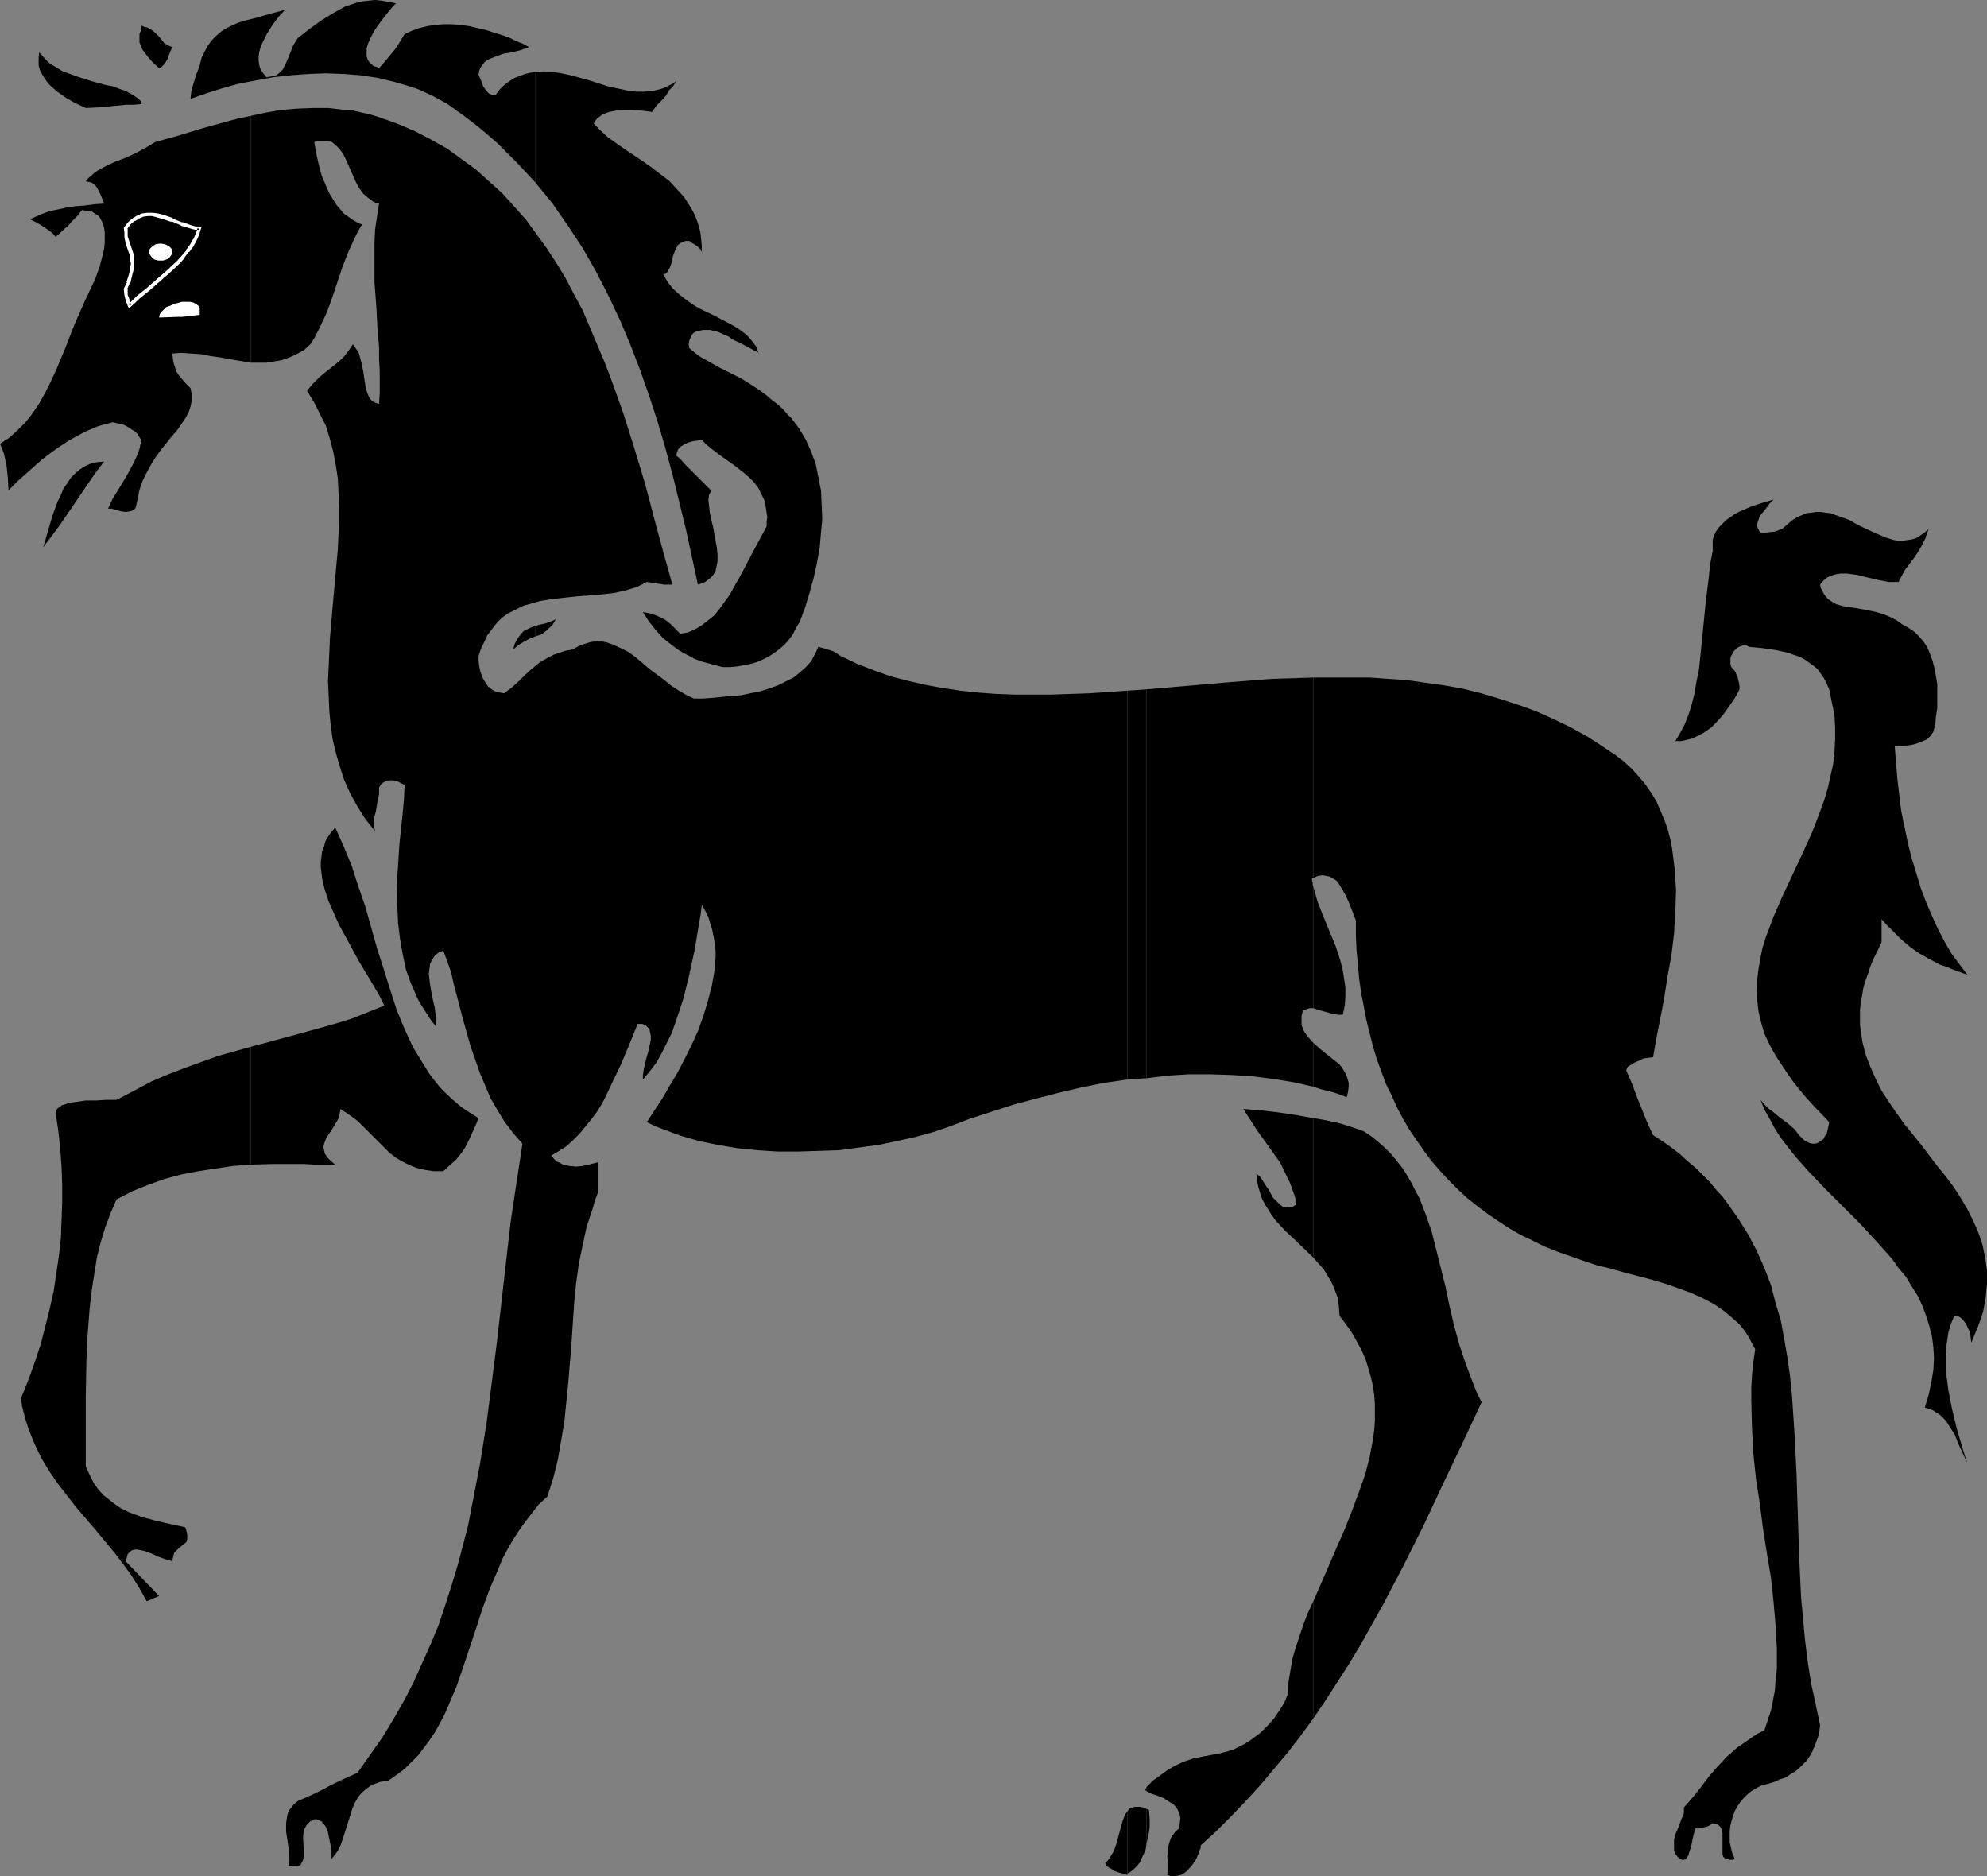
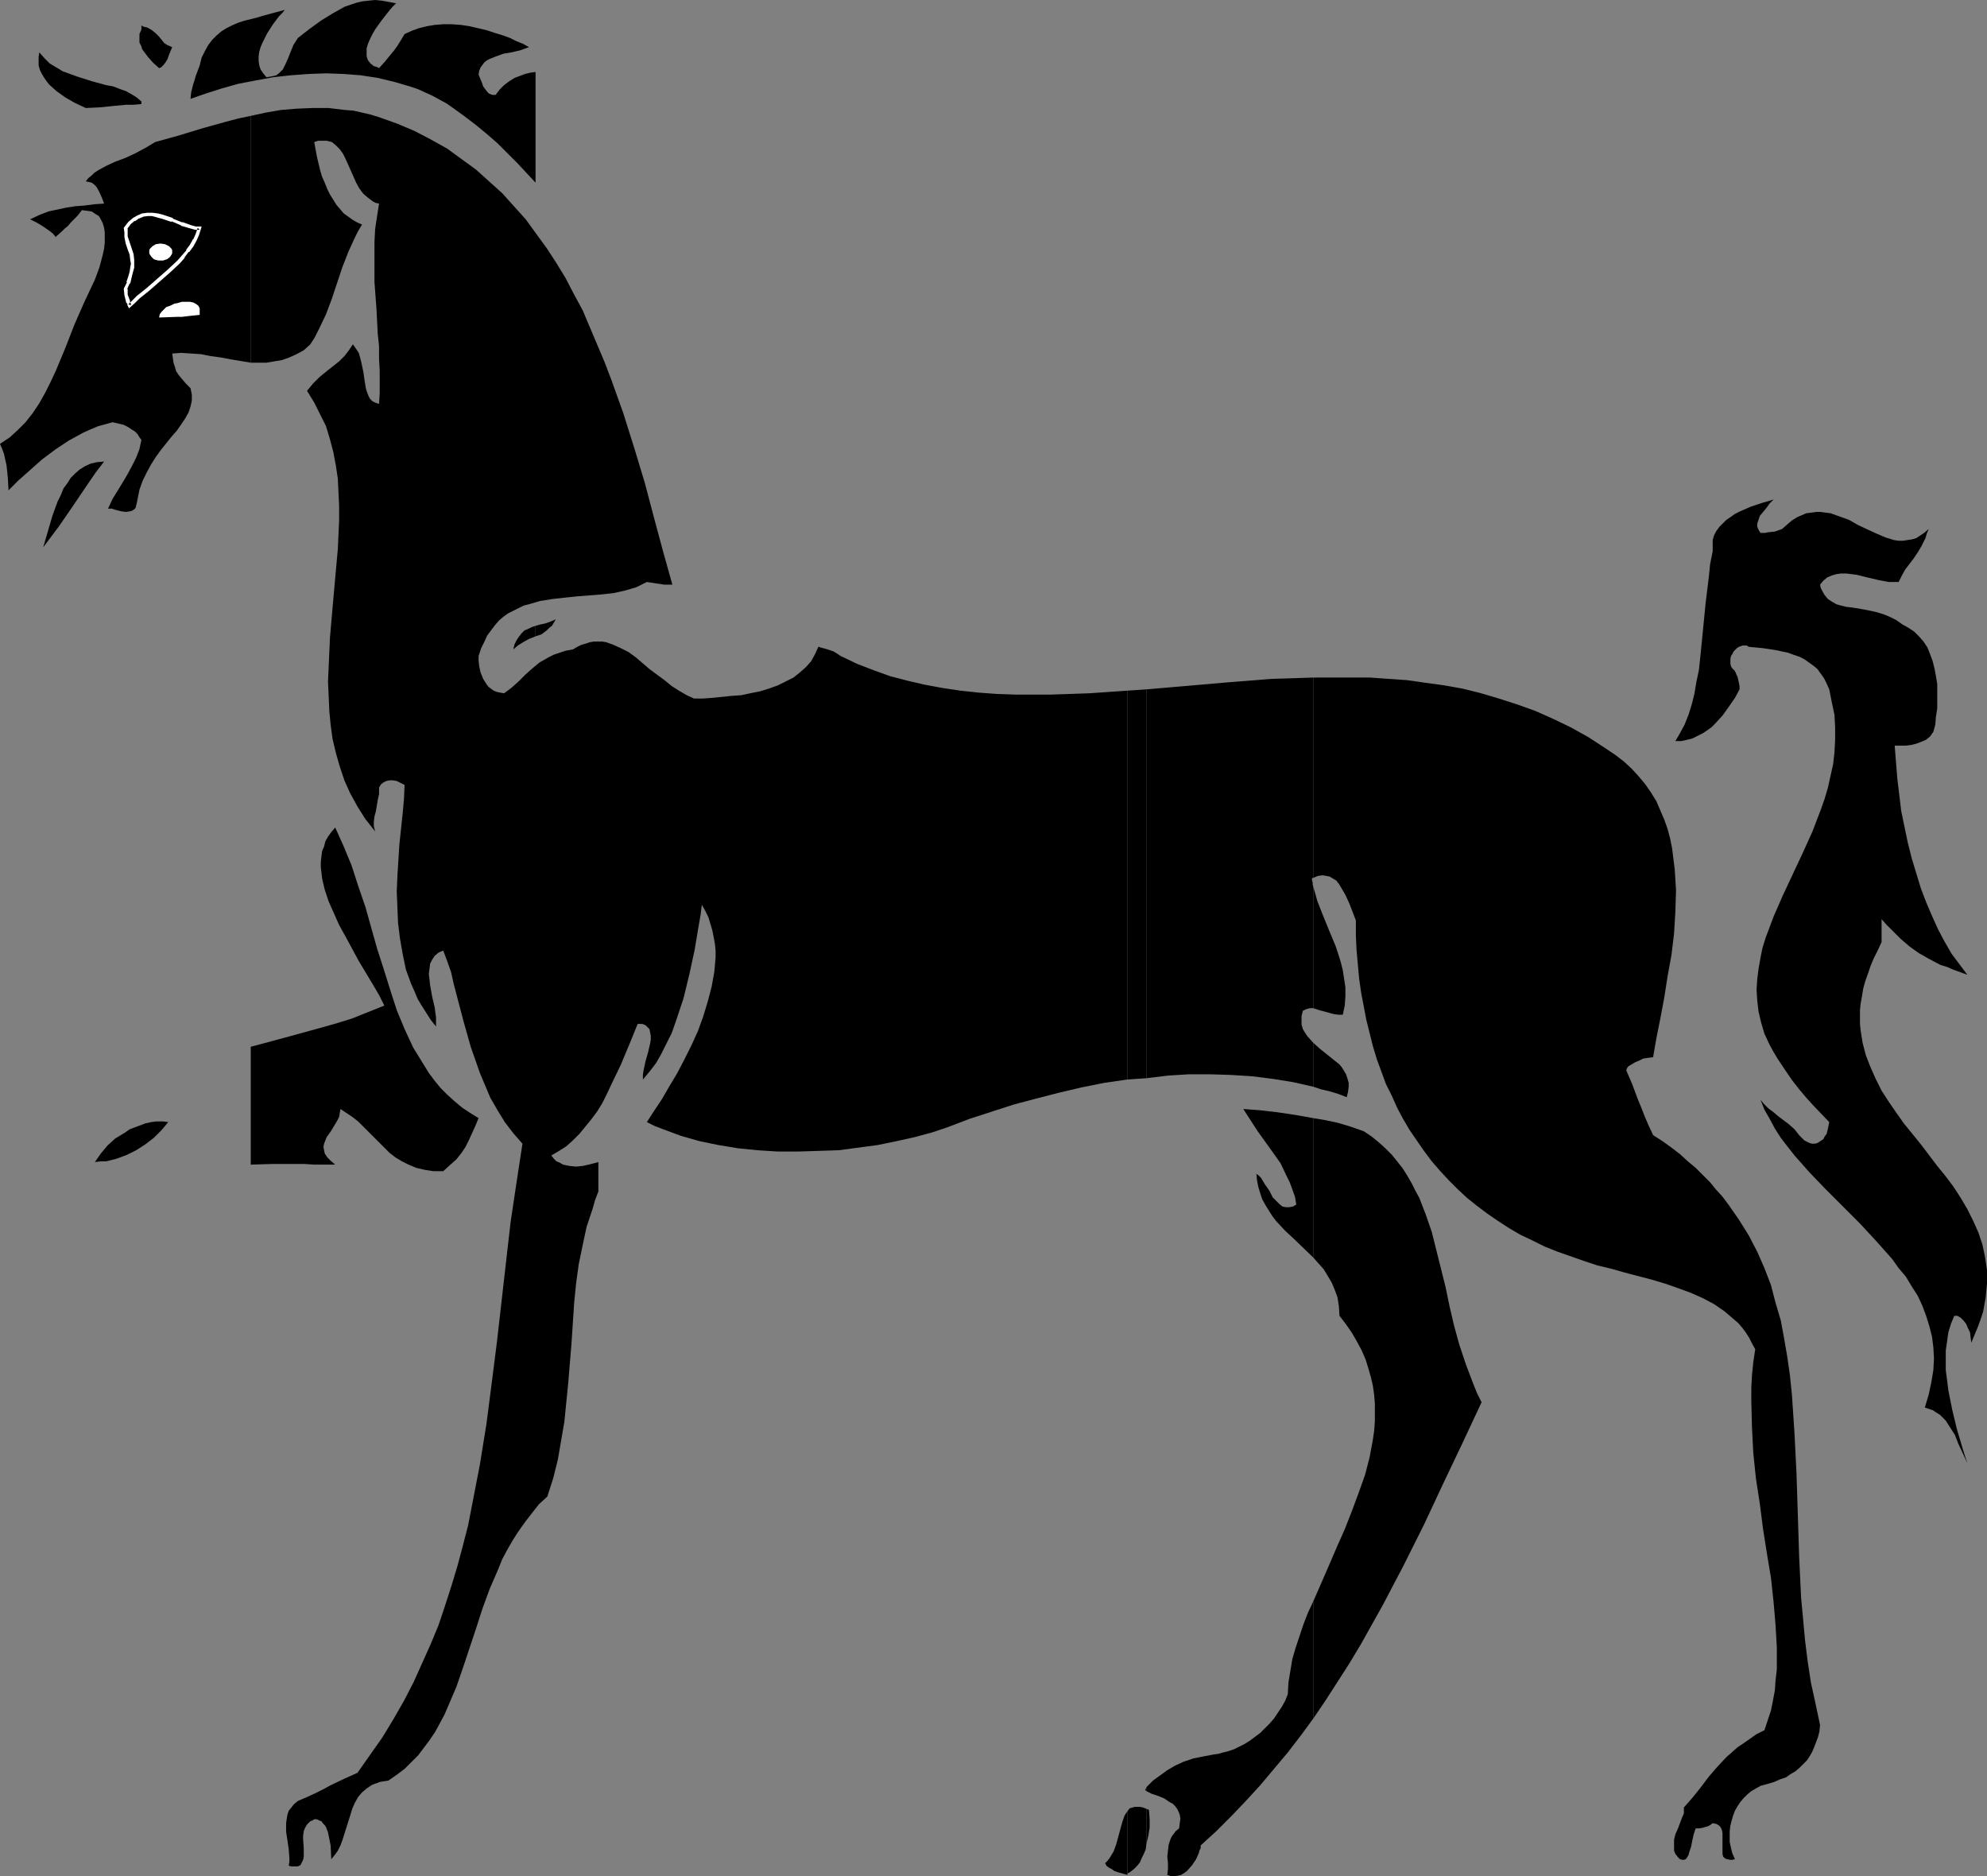
<svg xmlns="http://www.w3.org/2000/svg" xmlns:ns1="http://sodipodi.sourceforge.net/DTD/sodipodi-0.dtd" xmlns:ns2="http://www.inkscape.org/namespaces/inkscape" version="1.0" width="129.766mm" height="122.514mm" id="svg36" ns1:docname="Horse 5.wmf">
  <rect width="100%" height="100%" fill="#808080" stroke="none" />
  <ns1:namedview id="namedview36" pagecolor="#ffffff" bordercolor="#000000" borderopacity="0.25" ns2:showpageshadow="2" ns2:pageopacity="0.0" ns2:pagecheckerboard="0" ns2:deskcolor="#d1d1d1" ns2:document-units="mm" />
  <defs id="defs1">
    <pattern id="WMFhbasepattern" patternUnits="userSpaceOnUse" width="6" height="6" x="0" y="0" />
  </defs>
  <path style="fill:#000000;fill-opacity:1;fill-rule:evenodd;stroke:none" d="m 324.169,395.189 v 28.92 l 3.07,-4.524 2.909,-4.524 2.909,-4.524 2.909,-4.847 5.333,-9.532 5.171,-9.855 5.01,-10.017 4.686,-10.017 4.848,-10.179 4.686,-10.017 -1.131,-2.262 -0.97,-2.423 -1.778,-4.685 -1.616,-4.847 -1.293,-4.685 -1.131,-4.847 -0.97,-4.685 -1.131,-4.524 -1.131,-4.524 -1.131,-4.524 -1.454,-4.201 -1.616,-4.201 -0.97,-1.777 -0.97,-1.939 -1.131,-1.939 -1.131,-1.777 -1.293,-1.616 -1.293,-1.616 -1.616,-1.616 -1.616,-1.454 -1.778,-1.454 -1.939,-1.293 -3.232,-1.131 -3.232,-0.969 -3.07,-0.646 -2.909,-0.485 v 34.413 l 1.293,1.454 1.293,1.454 0.97,1.616 0.97,1.616 0.808,1.939 0.646,1.777 0.323,2.1 0.162,2.423 1.616,2.1 1.454,2.1 1.293,2.262 1.131,2.1 0.97,2.262 0.646,2.1 0.646,2.262 0.485,2.1 0.323,2.262 0.162,2.1 v 2.262 2.1 l -0.162,2.262 -0.323,2.262 -0.808,4.362 -1.131,4.362 -1.616,4.524 -1.616,4.362 -1.778,4.524 -1.939,4.362 -1.939,4.524 z" id="path1" />
  <path style="fill:#000000;fill-opacity:1;fill-rule:evenodd;stroke:none" d="m 324.169,257.374 v 10.825 l 1.939,0.646 2.101,0.485 2.101,0.646 2.101,0.808 0.323,-1.293 0.162,-1.293 v -0.969 l -0.323,-1.131 -0.323,-0.969 -0.485,-0.808 -0.485,-0.808 -0.646,-0.808 -1.616,-1.293 -3.232,-2.585 z" id="path2" />
  <path style="fill:#000000;fill-opacity:1;fill-rule:evenodd;stroke:none" d="m 324.169,218.921 v 29.89 l 1.454,0.485 1.778,0.485 1.778,0.485 1.131,0.162 h 1.131 l 0.485,-2.262 0.162,-2.262 v -2.262 l -0.323,-2.1 -0.323,-2.1 -0.485,-1.939 -0.646,-2.1 -0.646,-1.939 -1.616,-3.878 -1.454,-3.554 -1.454,-3.716 -0.485,-1.777 z" id="path3" />
  <path style="fill:#000000;fill-opacity:1;fill-rule:evenodd;stroke:none" d="m 324.169,167.22 v 49.439 l 1.131,-0.485 1.131,-0.162 0.97,0.162 0.808,0.162 0.808,0.485 0.808,0.485 0.646,0.808 0.485,0.808 1.131,1.939 0.97,2.1 0.808,2.1 0.808,2.1 v 3.716 l 0.162,3.554 0.323,3.554 0.323,3.554 0.485,3.393 0.646,3.393 0.646,3.393 0.808,3.231 0.808,3.231 0.97,3.231 1.131,3.07 1.131,3.07 1.454,2.908 1.293,2.908 1.454,2.747 1.616,2.747 1.778,2.585 1.778,2.585 1.939,2.585 2.101,2.423 2.101,2.262 2.262,2.262 2.262,2.1 2.424,1.939 2.586,1.939 2.586,1.777 2.747,1.777 2.747,1.616 3.07,1.454 2.909,1.454 3.232,1.293 3.232,1.131 3.232,1.131 3.394,1.131 3.394,0.808 3.394,0.969 6.787,1.777 3.232,0.969 3.232,1.131 3.07,1.131 2.909,1.293 2.747,1.454 2.586,1.777 2.262,1.939 1.131,0.969 0.97,1.131 0.97,1.293 0.808,1.293 0.646,1.293 0.808,1.454 -0.485,3.231 -0.323,3.231 -0.162,3.07 v 3.231 l 0.162,6.463 0.323,6.301 0.646,6.301 0.97,6.301 0.808,6.301 0.97,6.139 0.97,5.816 0.646,5.978 0.485,5.655 0.323,5.655 v 2.747 2.585 l -0.323,2.747 -0.162,2.423 -0.485,2.585 -0.485,2.423 -0.808,2.423 -0.808,2.423 -1.939,0.969 -1.616,1.131 -1.616,1.131 -1.454,0.969 -1.454,1.293 -1.293,1.131 -2.262,2.423 -2.101,2.423 -1.939,2.585 -1.939,2.423 -2.262,2.585 v 1.454 l -0.485,1.131 -0.97,2.585 -0.646,1.454 -0.323,1.293 v 0.808 0.969 0.969 l 0.323,0.808 0.646,0.808 0.485,0.485 0.646,0.162 h 0.323 l 0.485,-0.162 0.323,-0.485 0.323,-0.485 0.162,-0.646 0.485,-1.454 0.323,-1.616 0.323,-1.454 0.485,-1.454 h 0.808 l 0.97,-0.162 0.485,-0.162 0.646,-0.162 0.646,-0.323 0.646,-0.485 0.808,0.162 0.646,0.323 0.485,0.485 0.323,0.646 0.162,0.808 v 0.808 1.777 1.777 0.808 l 0.162,0.646 0.485,0.485 0.485,0.162 0.808,0.162 h 0.485 l 0.646,-0.162 -0.646,-1.454 -0.323,-1.293 -0.323,-1.454 v -1.454 -1.293 l 0.162,-1.293 0.323,-1.293 0.323,-1.131 0.485,-1.293 0.646,-1.131 0.646,-0.969 0.808,-0.969 0.97,-0.969 0.97,-0.808 1.131,-0.646 1.131,-0.646 1.778,-0.485 1.616,-0.485 1.454,-0.646 1.454,-0.485 1.131,-0.808 1.131,-0.646 0.97,-0.808 0.97,-0.969 0.97,-0.969 0.646,-0.969 0.646,-1.131 0.485,-1.131 0.485,-1.293 0.485,-1.293 0.323,-1.293 0.162,-1.616 -1.131,-5.332 -1.131,-5.17 -0.808,-5.332 -0.646,-5.17 -0.485,-5.332 -0.485,-5.17 -0.485,-10.34 -0.323,-10.34 -0.162,-5.009 -0.162,-5.009 -0.485,-9.694 -0.323,-4.847 -0.323,-4.847 -0.485,-4.685 -0.646,-4.524 -0.808,-4.685 -0.808,-4.362 -1.293,-4.362 -1.131,-4.362 -1.616,-4.201 -1.778,-4.039 -2.101,-4.039 -2.424,-3.878 -2.586,-3.716 -1.454,-1.939 -1.616,-1.777 -1.454,-1.777 -1.778,-1.777 -1.778,-1.777 -1.939,-1.616 -1.939,-1.777 -2.101,-1.616 -2.262,-1.616 -2.262,-1.454 -1.131,-2.423 -0.97,-2.262 -0.808,-2.1 -0.808,-1.939 -1.454,-3.878 -1.454,-3.393 0.162,-0.485 0.323,-0.485 0.808,-0.485 0.808,-0.485 1.131,-0.485 0.97,-0.485 1.131,-0.162 1.293,-0.162 0.808,-4.685 0.97,-4.847 0.97,-5.17 0.808,-5.17 0.97,-5.332 0.646,-5.332 0.323,-5.332 0.162,-5.332 -0.323,-5.17 -0.323,-2.585 -0.323,-2.585 -0.485,-2.423 -0.646,-2.423 -0.808,-2.262 -0.97,-2.262 -0.97,-2.262 -1.293,-2.1 -1.454,-2.1 -1.616,-1.939 -1.778,-1.939 -1.939,-1.777 -2.101,-1.616 -2.424,-1.616 -4.202,-2.747 -4.363,-2.423 -4.363,-2.1 -4.363,-1.939 -4.525,-1.616 -4.525,-1.454 -4.363,-1.293 -4.525,-1.131 -4.525,-0.808 -4.686,-0.646 -4.525,-0.646 -4.686,-0.323 -4.525,-0.323 h -4.686 -4.525 z" id="path4" />
  <path style="fill:#000000;fill-opacity:1;fill-rule:evenodd;stroke:none" d="m 324.169,216.659 v -49.439 l -10.342,0.323 -10.181,0.808 -20.685,1.777 v 95.97 l 5.333,-0.646 5.171,-0.323 h 5.171 l 5.171,0.162 5.171,0.323 5.171,0.646 5.01,0.808 5.01,1.131 v -10.825 l -1.454,-1.616 -0.646,-0.969 -0.485,-0.808 -0.323,-1.131 v -0.969 -1.131 l 0.323,-1.293 0.646,-0.323 0.485,-0.162 0.646,-0.162 h 0.808 v -29.89 l -0.162,-0.646 v -0.485 l -0.162,-0.485 v -0.646 z" id="path5" />
  <path style="fill:#000000;fill-opacity:1;fill-rule:evenodd;stroke:none" d="m 324.169,310.367 v -34.413 l -4.525,-0.808 -4.363,-0.646 -4.202,-0.485 -4.202,-0.323 1.778,2.747 1.778,2.747 3.717,5.17 1.939,2.747 1.454,3.07 0.808,1.616 0.646,1.777 0.646,1.777 0.323,1.939 -0.808,0.485 -0.97,0.162 h -0.808 l -0.808,-0.162 -0.646,-0.485 -0.485,-0.485 -0.646,-0.646 -0.646,-0.646 -0.808,-1.616 -1.131,-1.616 -0.97,-1.616 -0.485,-0.485 -0.646,-0.485 0.162,1.616 0.323,1.616 0.485,1.616 0.485,1.454 0.808,1.454 0.808,1.293 0.808,1.293 0.97,1.293 2.262,2.423 2.262,2.1 z" id="path6" />
  <path style="fill:#000000;fill-opacity:1;fill-rule:evenodd;stroke:none" d="m 324.169,424.109 v -28.92 l -1.293,2.747 -1.131,2.908 -0.97,2.908 -0.97,2.908 -0.808,2.747 -0.485,2.908 -0.485,2.908 -0.162,2.908 -0.646,1.616 -0.808,1.454 -0.97,1.454 -0.97,1.454 -1.131,1.293 -1.131,1.131 -1.131,1.131 -1.293,0.969 -1.293,0.969 -1.293,0.808 -1.293,0.646 -1.293,0.646 -1.454,0.485 -1.293,0.323 -1.131,0.323 -1.131,0.162 -2.586,0.485 -2.424,0.485 -2.424,0.808 -2.101,0.969 -1.939,1.131 -1.778,1.293 -1.778,1.293 -1.616,1.616 v 0.969 l 1.293,0.646 1.454,0.485 1.616,0.646 1.454,0.969 0.646,0.323 0.646,0.646 0.485,0.646 0.323,0.646 0.323,0.808 0.162,0.969 -0.162,1.131 -0.162,1.293 -0.808,0.646 -0.485,0.646 -0.485,0.646 -0.323,0.646 -0.485,1.454 -0.162,1.454 -0.162,1.454 0.162,1.616 v 1.454 l -0.162,1.454 0.97,0.323 h 0.808 l 0.97,-0.162 0.646,-0.162 0.808,-0.485 0.646,-0.485 1.293,-1.454 0.97,-1.454 0.646,-1.454 0.162,-0.646 0.323,-0.646 v -0.323 -0.323 l 3.878,-3.554 3.717,-3.716 3.555,-3.716 3.555,-3.878 3.394,-4.039 3.394,-4.039 3.232,-4.201 z" id="path7" />
  <path style="fill:#000000;fill-opacity:1;fill-rule:evenodd;stroke:none" d="m 282.961,446.405 v 8.725 l 0.485,-2.1 0.323,-1.939 v -2.1 l -0.162,-2.262 -0.162,-0.162 h -0.162 z" id="path8" />
  <path style="fill:#000000;fill-opacity:1;fill-rule:evenodd;stroke:none" d="m 282.961,266.098 v -95.97 l -2.262,0.162 -2.424,0.162 v 95.97 l 2.424,-0.162 z" id="path9" />
  <path style="fill:#000000;fill-opacity:1;fill-rule:evenodd;stroke:none" d="m 282.961,442.043 v -0.969 0 0.162 l -0.323,0.485 z" id="path10" />
  <path style="fill:#000000;fill-opacity:1;fill-rule:evenodd;stroke:none" d="m 282.961,455.13 v -8.725 l -0.808,-0.323 -0.808,-0.162 h -0.646 -0.646 l -0.485,0.162 -0.646,0.162 -0.323,0.323 -0.323,0.485 v 15.349 l 0.808,-0.485 0.808,-0.646 0.808,-0.808 0.646,-0.808 0.485,-1.131 0.485,-0.969 0.485,-1.131 z" id="path11" />
  <path style="fill:#000000;fill-opacity:1;fill-rule:evenodd;stroke:none" d="m 278.275,266.421 v -95.97 l -9.373,0.646 -9.373,0.323 h -4.525 -4.525 l -4.525,-0.162 -4.363,-0.323 -4.525,-0.485 -4.363,-0.646 -4.363,-0.808 -4.202,-0.969 -4.363,-1.131 -4.04,-1.454 -4.202,-1.616 -4.04,-1.939 -0.97,-0.646 -0.808,-0.485 -0.97,-0.323 -0.97,-0.323 -0.646,-0.162 -0.646,-0.162 -0.323,-0.162 h -0.162 l -0.808,1.777 -0.97,1.777 -1.293,1.454 -1.454,1.293 -1.616,1.293 -1.939,0.969 -1.939,0.969 -2.262,0.808 -2.101,0.646 -2.424,0.485 -2.262,0.485 -2.424,0.162 -4.686,0.485 -2.262,0.162 h -2.262 l -1.778,-0.808 -1.939,-1.131 -1.778,-1.131 -1.778,-1.454 -3.717,-2.747 -3.394,-2.908 -1.778,-1.293 -1.939,-0.969 -1.778,-0.808 -1.778,-0.646 -0.97,-0.162 h -0.97 -1.131 l -0.97,0.162 -0.97,0.323 -1.131,0.323 -0.97,0.485 -1.131,0.646 -1.778,0.323 -1.454,0.485 -1.454,0.485 -1.293,0.646 -1.131,0.646 -1.131,0.646 -1.939,1.616 -1.616,1.454 -1.616,1.616 -1.616,1.454 -1.939,1.454 -0.97,-0.162 -0.808,-0.162 -0.808,-0.323 -0.646,-0.485 -0.646,-0.485 -0.485,-0.646 -0.808,-1.293 -0.646,-1.616 -0.323,-1.454 -0.162,-1.454 v -1.131 l 0.646,-1.939 0.808,-1.616 0.646,-1.454 0.97,-1.293 0.97,-1.293 0.97,-1.131 1.131,-0.969 1.131,-0.808 1.293,-0.646 1.293,-0.646 1.293,-0.646 1.293,-0.323 2.747,-0.808 3.07,-0.485 2.909,-0.323 3.07,-0.323 6.141,-0.485 2.909,-0.323 2.909,-0.646 2.747,-0.808 1.293,-0.646 1.293,-0.646 2.101,0.323 1.131,0.162 0.97,0.162 h 0.808 0.646 0.646 l -1.131,-4.039 -1.131,-4.039 -2.262,-8.401 -2.262,-8.563 -2.586,-8.563 -2.747,-8.725 -3.07,-8.563 -1.616,-4.201 -1.778,-4.201 -1.778,-4.201 -1.778,-4.201 -2.101,-3.878 -2.101,-4.039 -2.262,-3.716 -2.424,-3.716 -2.586,-3.554 -2.586,-3.554 -2.909,-3.231 -2.909,-3.231 -3.232,-2.908 -3.232,-2.908 -3.555,-2.585 -3.555,-2.585 -4.04,-2.262 -4.04,-2.1 -4.202,-1.777 -4.525,-1.616 -2.101,-0.646 -4.202,-0.969 -2.101,-0.162 -4.04,-0.485 h -4.04 l -3.878,0.162 -3.878,0.323 -3.717,0.646 -3.717,0.808 v 60.91 h 1.939 1.939 l 1.939,-0.323 1.939,-0.323 1.778,-0.646 1.778,-0.808 1.778,-0.969 1.616,-1.454 1.131,-1.777 0.97,-1.939 1.778,-3.716 1.454,-3.878 1.293,-3.878 1.293,-3.878 1.454,-3.716 1.616,-3.554 0.808,-1.616 0.97,-1.616 -1.131,-0.485 -1.131,-0.646 -1.131,-0.808 -1.131,-0.808 -0.808,-0.969 -0.97,-1.131 -0.808,-1.293 -0.808,-1.293 -0.646,-1.293 -0.646,-1.616 -0.646,-1.454 -0.485,-1.616 -0.808,-3.393 -0.646,-3.554 0.97,-0.323 h 0.808 0.646 0.646 l 0.646,0.162 0.646,0.162 0.97,0.808 0.97,0.969 0.808,1.131 0.646,1.293 0.646,1.454 1.293,2.908 0.646,1.454 0.808,1.454 0.97,1.293 1.131,0.969 1.293,0.969 0.646,0.323 0.808,0.162 -0.485,3.07 -0.485,3.231 -0.162,3.231 v 3.231 6.624 l 0.485,6.463 0.323,6.301 0.323,3.07 v 3.07 l 0.162,2.908 v 2.908 2.747 l -0.162,2.585 -0.97,-0.323 -0.646,-0.323 -0.646,-0.646 -0.323,-0.646 -0.323,-0.808 -0.323,-0.969 -0.323,-1.939 -0.162,-1.131 -0.162,-1.131 -0.485,-2.262 -0.323,-1.293 -0.323,-1.131 -0.646,-0.969 -0.808,-1.131 -0.97,1.454 -1.131,1.454 -1.293,1.293 -3.07,2.423 -1.778,1.454 -1.616,1.616 -1.454,1.777 1.778,2.908 1.454,2.908 1.454,2.908 0.97,3.231 0.808,3.07 0.646,3.393 0.485,3.231 0.162,3.393 0.162,3.393 v 3.554 l -0.162,3.554 -0.162,3.554 -0.646,7.109 -0.646,7.27 -0.646,7.432 -0.323,7.27 -0.162,3.554 0.162,3.554 0.162,3.716 0.323,3.393 0.485,3.554 0.808,3.393 0.97,3.393 1.131,3.393 1.454,3.231 1.778,3.231 1.939,3.07 2.424,3.07 -0.323,-1.293 v -1.131 l 0.162,-1.293 0.323,-1.131 0.485,-2.908 0.323,-1.454 v -1.616 l 0.485,-0.808 0.646,-0.485 0.646,-0.323 0.808,-0.162 h 0.808 l 0.97,0.162 0.97,0.485 0.97,0.485 -0.162,3.554 -0.323,3.554 -0.808,7.594 -0.485,7.755 -0.162,3.878 0.162,3.878 0.162,3.878 0.485,3.878 0.646,3.716 0.808,3.878 1.293,3.554 0.808,1.777 0.808,1.939 0.97,1.616 1.131,1.777 1.131,1.777 1.293,1.616 v -0.969 -1.293 l -0.162,-1.131 -0.162,-1.293 -0.646,-2.747 -0.485,-2.747 -0.162,-1.454 -0.162,-1.293 0.162,-1.293 0.162,-1.293 0.485,-0.969 0.646,-0.969 0.97,-0.808 1.131,-0.485 0.97,2.585 0.97,2.747 0.646,2.908 0.808,3.07 0.808,3.07 0.808,3.07 1.778,6.301 1.131,3.231 1.131,3.231 1.293,3.07 1.293,3.07 1.778,3.07 1.778,2.908 2.101,2.747 2.262,2.585 -1.454,9.532 -1.454,9.694 -1.131,9.855 -2.262,19.873 -1.293,10.179 -1.293,10.017 -1.616,10.017 -1.939,10.017 -0.97,5.009 -1.293,5.009 -1.293,4.847 -1.454,4.847 -1.616,5.009 -1.616,4.847 -1.939,4.685 -2.101,4.685 -2.101,4.685 -2.424,4.685 -2.586,4.524 -2.747,4.524 -3.07,4.362 -3.07,4.362 -3.232,1.454 -3.394,1.616 -1.778,0.969 -1.939,0.969 -2.101,0.969 -2.262,0.969 -0.97,0.808 -0.646,0.808 -0.646,0.808 -0.323,0.969 -0.162,0.969 -0.162,1.131 v 2.1 l 0.323,2.1 0.323,2.262 0.162,2.1 v 0.969 l -0.162,0.969 0.646,0.162 h 1.131 0.485 l 0.646,-0.323 0.323,-0.646 0.323,-0.646 0.162,-0.808 v -1.939 l -0.162,-2.262 v -0.969 l 0.162,-1.131 0.323,-0.808 0.485,-0.808 0.808,-0.808 0.485,-0.162 0.485,-0.323 h 0.646 l 0.646,0.323 0.485,0.162 0.323,0.485 0.485,0.485 0.323,0.485 0.485,1.293 0.323,1.616 0.323,1.616 0.162,3.393 0.808,-0.969 0.808,-1.131 0.646,-1.293 0.485,-1.293 0.97,-3.07 0.97,-3.07 0.485,-1.616 0.646,-1.454 0.808,-1.454 0.97,-1.131 1.131,-0.969 1.454,-0.969 0.97,-0.323 0.808,-0.323 0.97,-0.162 1.131,-0.162 2.101,-1.454 1.939,-1.454 1.778,-1.777 1.616,-1.616 1.454,-1.939 1.454,-1.939 1.293,-1.939 1.131,-2.1 1.131,-2.1 0.97,-2.262 1.939,-4.524 1.616,-4.685 1.616,-4.847 1.616,-4.847 1.616,-5.009 1.778,-4.847 2.101,-4.847 0.97,-2.423 1.293,-2.423 1.293,-2.262 1.454,-2.262 1.616,-2.262 1.616,-2.1 1.778,-2.262 2.101,-1.939 1.454,-4.524 1.131,-4.524 0.808,-4.685 0.808,-4.685 0.485,-4.847 0.485,-4.847 0.808,-9.855 0.646,-9.855 0.485,-4.847 0.646,-4.685 0.97,-4.685 0.97,-4.524 1.454,-4.362 0.646,-2.262 0.808,-2.1 v -7.27 l -0.485,0.162 -0.646,0.162 -1.293,0.323 -1.454,0.323 -1.616,0.162 -1.616,-0.162 -0.808,-0.162 -0.808,-0.162 -0.808,-0.485 -0.808,-0.323 -0.646,-0.646 -0.646,-0.808 1.939,-1.131 1.778,-1.131 1.616,-1.454 1.616,-1.616 1.454,-1.777 1.454,-1.777 1.454,-1.939 1.293,-2.1 1.131,-2.262 1.131,-2.423 2.262,-4.685 2.101,-5.009 2.101,-5.17 h 1.131 l 0.808,0.323 0.485,0.485 0.485,0.485 0.162,0.808 0.162,0.808 v 0.969 l -0.162,0.969 -0.485,2.1 -0.646,2.262 -0.485,2.262 -0.162,1.131 v 1.131 l 1.616,-1.939 1.616,-2.1 1.293,-2.262 1.293,-2.585 1.293,-2.585 0.97,-2.747 0.97,-2.908 0.97,-2.908 1.454,-5.978 1.293,-5.978 0.485,-2.908 0.485,-2.908 0.485,-2.747 0.323,-2.585 0.808,1.454 0.808,1.616 0.485,1.616 0.485,1.616 0.323,1.616 0.323,1.777 0.162,1.616 v 1.777 l -0.162,1.777 -0.162,1.777 -0.646,3.554 -0.97,3.716 -1.131,3.716 -1.293,3.554 -1.616,3.554 -1.778,3.554 -1.778,3.393 -1.939,3.231 -1.778,3.07 -1.939,2.908 -1.778,2.747 1.939,0.969 2.101,0.808 4.363,1.616 4.525,1.293 4.686,0.969 4.848,0.808 4.848,0.485 5.01,0.323 h 5.01 l 5.01,-0.162 5.01,-0.162 4.848,-0.646 4.848,-0.646 4.686,-0.969 4.363,-0.969 4.202,-1.131 3.878,-1.293 5.494,-2.1 5.494,-1.777 5.494,-1.777 5.494,-1.454 5.656,-1.454 5.494,-1.293 5.656,-1.131 z" id="path12" />
  <path style="fill:#000000;fill-opacity:1;fill-rule:evenodd;stroke:none" d="m 278.275,462.4 v -15.349 l -0.485,0.646 -0.323,0.646 -0.485,1.454 -0.485,1.777 -0.485,1.777 -0.485,1.777 -0.646,1.777 -0.97,1.616 -0.485,0.646 -0.646,0.646 0.162,0.323 0.162,0.323 0.646,0.485 0.646,0.323 0.646,0.485 0.97,0.323 1.131,0.323 1.131,0.323 z" id="path13" />
  <path style="fill:#000000;fill-opacity:1;fill-rule:evenodd;stroke:none" d="m 61.893,258.343 v 29.082 l 5.333,-0.162 h 5.171 2.747 l 2.424,0.162 h 5.171 l -1.131,-0.969 -0.808,-0.808 -0.646,-0.969 -0.162,-0.808 -0.162,-0.808 0.162,-0.808 0.323,-0.808 0.323,-0.808 1.131,-1.616 0.97,-1.616 0.485,-0.808 0.485,-0.969 0.162,-0.969 0.162,-0.969 1.454,0.969 1.454,0.969 1.454,1.131 1.293,1.293 2.586,2.585 2.586,2.585 1.293,1.293 1.454,1.131 1.616,0.969 1.616,0.808 1.939,0.808 2.101,0.485 2.101,0.323 h 2.424 l 1.778,-1.616 1.454,-1.293 1.293,-1.616 0.97,-1.454 0.808,-1.616 0.808,-1.777 0.808,-1.777 0.808,-1.939 -2.101,-1.293 -1.939,-1.293 -1.939,-1.616 -1.778,-1.616 -1.616,-1.616 -1.454,-1.777 -1.454,-1.939 -1.293,-2.1 -1.293,-2.1 -1.293,-2.1 -2.101,-4.524 -1.939,-4.685 -1.616,-5.009 -1.616,-5.17 -1.616,-5.009 -1.454,-5.17 -1.454,-5.17 -1.778,-5.17 -1.616,-5.009 -1.939,-4.685 -2.101,-4.685 -0.97,1.131 -0.808,1.131 -0.646,1.131 -0.323,1.293 -0.485,1.131 -0.162,1.293 -0.162,1.293 v 1.454 l 0.162,1.293 0.162,1.454 0.646,2.747 0.97,2.908 1.293,2.908 1.293,2.908 1.616,2.908 3.232,5.978 3.394,5.655 1.616,2.747 1.293,2.585 -4.04,1.616 -4.04,1.616 -4.202,1.293 -4.04,1.131 -8.242,2.262 z" id="path14" />
  <path style="fill:#000000;fill-opacity:1;fill-rule:evenodd;stroke:none" d="M 61.893,89.507 V 28.597 l -3.07,0.646 -3.07,0.808 -5.818,1.616 -5.818,1.777 -5.818,1.616 -2.424,1.454 -2.424,1.293 -2.424,1.131 -2.586,0.969 -2.101,0.969 -2.101,1.131 -0.97,0.646 -0.646,0.646 -0.808,0.646 -0.646,0.808 0.808,0.162 0.646,0.162 0.646,0.485 0.485,0.485 0.485,0.808 0.485,0.969 0.485,1.131 0.485,1.293 -2.424,0.162 -2.424,0.323 -2.262,0.162 -2.101,0.323 -2.262,0.485 -2.262,0.485 -2.101,0.808 -2.424,1.131 1.616,0.808 1.616,0.969 1.616,1.131 0.808,0.646 0.646,0.808 1.616,-1.454 0.323,-0.323 0.323,-0.323 0.808,-0.646 0.646,-0.808 0.808,-0.808 0.97,-0.969 0.97,-1.293 1.293,0.162 1.131,0.162 0.97,0.646 0.808,0.485 0.485,0.808 0.485,0.969 0.323,1.131 0.162,1.131 v 1.293 1.293 l -0.162,1.454 -0.323,1.454 -0.808,3.07 -1.131,3.07 -1.293,2.747 -1.293,2.747 -2.424,5.493 -2.262,5.816 -2.424,5.816 -1.293,2.747 -1.293,2.585 -1.454,2.585 -1.616,2.423 -1.778,2.262 -1.939,1.939 -1.939,1.777 L 0,109.541 l 0.485,1.131 0.485,1.293 0.323,1.454 0.323,1.454 0.323,3.07 0.162,3.07 2.424,-2.423 2.909,-2.585 2.909,-2.585 3.232,-2.423 3.394,-2.262 3.555,-1.939 1.778,-0.808 1.939,-0.808 1.778,-0.485 1.778,-0.485 1.454,0.323 1.293,0.323 0.97,0.485 0.97,0.646 0.808,0.485 0.646,0.646 0.485,0.808 0.485,0.646 -0.485,2.262 -0.808,2.1 -0.97,1.939 -1.131,2.1 -1.131,1.939 -1.293,2.1 -1.293,2.1 -1.131,2.423 h 0.97 l 0.97,0.323 1.293,0.323 1.131,0.162 1.131,-0.162 0.485,-0.162 0.485,-0.323 0.323,-0.323 0.162,-0.646 0.162,-0.646 0.162,-0.808 0.485,-2.423 0.808,-2.262 0.97,-1.939 1.131,-2.1 1.131,-1.777 1.293,-1.777 1.293,-1.616 1.293,-1.616 1.293,-1.454 1.131,-1.616 0.97,-1.454 0.808,-1.454 0.485,-1.454 0.323,-1.454 V 97.424 l -0.162,-0.808 -0.162,-0.808 -1.131,-1.131 -0.97,-1.131 -0.808,-0.969 -0.646,-0.969 -0.323,-1.131 -0.323,-0.969 -0.162,-1.131 -0.162,-1.131 2.262,-0.162 2.424,0.162 2.424,0.162 2.424,0.485 2.424,0.323 2.586,0.485 z" id="path15" />
-   <path style="fill:#000000;fill-opacity:1;fill-rule:evenodd;stroke:none" d="m 61.893,287.425 v -29.082 l -8.08,2.262 -4.04,1.454 -4.04,1.454 -4.202,1.616 -4.202,1.777 -4.202,2.262 -4.363,2.262 H 26.341 l -2.586,0.162 h -2.586 l -2.262,0.323 -1.131,0.162 -0.97,0.162 -0.808,0.323 -0.646,0.162 -0.646,0.485 -0.485,0.323 -0.323,0.485 -0.162,0.646 0.646,4.362 0.485,4.524 0.323,4.362 0.162,4.362 v 4.362 l -0.162,4.524 -0.162,4.362 -0.485,4.362 -0.646,4.362 -0.646,4.362 -0.97,4.362 -1.131,4.524 -1.131,4.362 -1.454,4.362 -1.616,4.524 -1.778,4.362 0.323,2.1 0.485,1.939 0.485,1.777 0.646,1.939 1.454,3.554 1.616,3.393 1.939,3.231 2.101,3.07 2.262,2.908 2.262,2.908 4.848,5.655 4.686,5.655 2.101,2.747 2.101,2.908 1.939,3.07 1.778,3.231 3.07,-1.293 -8.242,-8.563 0.323,-1.131 0.162,-0.646 0.646,-0.646 0.485,-0.323 0.646,-0.162 h 0.646 l 0.808,0.162 0.808,0.162 1.778,0.646 1.778,0.808 1.778,0.646 0.808,0.162 0.808,0.323 0.162,-0.808 0.162,-0.646 0.162,-0.646 0.323,-0.323 0.808,-0.808 0.808,-0.646 0.808,-0.646 0.323,-0.323 0.162,-0.646 v -0.485 -0.646 l -0.162,-0.808 -0.323,-0.969 -3.717,-0.808 -3.555,-0.808 -3.555,-0.969 -1.778,-0.646 -1.616,-0.646 -1.616,-0.808 -1.454,-0.969 -1.454,-1.131 -1.454,-1.131 -1.293,-1.454 -1.131,-1.616 -0.97,-1.939 -0.97,-2.1 v -17.288 l 0.162,-8.725 0.162,-4.524 0.323,-4.362 0.323,-4.201 0.485,-4.201 0.646,-4.201 0.646,-4.039 0.97,-3.878 1.131,-3.716 1.293,-3.393 1.454,-3.393 1.939,-0.969 1.778,-0.969 4.04,-1.616 4.04,-1.454 4.202,-1.131 4.202,-0.808 4.202,-0.646 4.363,-0.646 z" id="path16" />
  <path style="fill:#000000;fill-opacity:1;fill-rule:evenodd;stroke:none" d="m 467.347,302.774 0.97,-1.939 0.646,-1.939 0.323,-1.939 0.162,-2.1 v -2.1 l -0.323,-1.939 -0.323,-2.1 -0.485,-2.1 -0.646,-2.1 -0.808,-1.939 -1.616,-4.039 -1.939,-3.716 -1.939,-3.393 -1.616,-0.485 -1.454,-0.646 -1.293,-0.808 -1.131,-0.808 -0.97,-0.969 -0.97,-0.969 -0.646,-1.131 -0.646,-1.131 -0.485,-1.131 -0.485,-1.293 -0.646,-2.585 -0.323,-2.747 -0.162,-2.747 -0.162,-2.908 -0.162,-2.585 -0.162,-2.585 -0.323,-2.262 -0.323,-1.131 -0.162,-0.969 -0.485,-0.969 -0.485,-0.808 -0.485,-0.808 -0.646,-0.646 -0.808,-0.485 -0.97,-0.485 -0.323,2.1 v 2.1 1.939 1.939 l 0.162,1.939 0.323,1.777 0.808,3.716 0.97,3.393 1.293,3.393 1.293,3.231 1.616,3.231 3.555,6.463 3.232,6.463 1.616,3.231 1.454,3.393 1.131,3.554 0.97,3.554 0.646,1.131 0.646,1.131 1.293,2.908 0.485,1.454 0.485,1.454 0.162,1.131 0.162,0.485 z" id="path17" />
  <path style="fill:#000000;fill-opacity:1;fill-rule:evenodd;stroke:none" d="m 23.432,286.779 1.454,-0.162 h 1.293 l 1.293,-0.323 1.293,-0.323 2.586,-0.969 2.262,-1.131 2.262,-1.454 2.101,-1.616 1.939,-1.939 1.616,-1.939 -1.293,-0.162 h -1.616 l -1.293,0.162 -1.454,0.323 -1.293,0.485 -1.293,0.485 -1.293,0.485 -1.131,0.808 -2.424,1.454 -1.939,1.777 -1.616,1.939 z" id="path18" />
  <path style="fill:#000000;fill-opacity:1;fill-rule:evenodd;stroke:none" d="m 189.233,275.954 2.101,-0.485 2.262,-0.162 2.424,-0.162 2.586,-0.162 2.586,-0.162 2.747,-0.162 2.909,-0.162 2.909,-0.162 2.909,-0.485 2.909,-0.485 2.909,-0.646 2.909,-0.808 2.747,-0.969 2.586,-1.293 2.586,-1.454 2.424,-1.777 -1.293,-0.808 -1.131,-0.646 -1.293,-0.485 -1.293,-0.485 -1.454,-0.323 -1.293,-0.323 -2.747,-0.162 -3.07,-0.162 -3.07,0.323 -3.232,0.323 -3.232,0.485 -3.232,0.485 -3.394,0.485 -3.555,0.485 -3.555,0.323 -3.555,0.162 h -3.555 l -3.555,-0.162 -3.555,-0.485 -1.778,0.323 -1.616,0.323 -1.293,0.485 -0.97,0.485 -0.808,0.485 -0.485,0.485 -0.323,0.646 -0.162,0.485 1.939,0.646 1.778,0.485 3.555,1.293 1.778,0.646 2.101,0.969 1.131,0.485 1.131,0.646 1.293,0.808 z" id="path19" />
  <path style="fill:#000000;fill-opacity:1;fill-rule:evenodd;stroke:none" d="m 129.603,212.458 h 5.494 l 0.323,-0.485 0.323,-0.485 0.646,-1.293 0.646,-1.616 0.323,-1.777 0.162,-1.939 0.162,-1.939 -0.162,-2.1 -0.323,-2.1 0.808,-0.323 0.646,-0.646 1.131,-1.293 0.808,-1.616 1.778,-3.393 1.131,-1.777 0.646,-0.808 0.646,-0.646 0.808,-0.646 0.97,-0.485 -1.616,0.162 -1.454,0.485 -1.616,0.485 -1.454,0.646 -1.454,0.646 -1.293,0.969 -1.454,0.808 -1.293,1.131 -1.293,1.131 -1.131,1.131 -1.131,1.454 -1.131,1.293 -0.97,1.616 -0.97,1.616 -0.808,1.777 -0.808,1.777 0.485,1.293 0.323,1.293 0.323,1.131 0.485,0.969 0.808,1.939 z" id="path20" />
  <path style="fill:#000000;fill-opacity:1;fill-rule:evenodd;stroke:none" d="m 447.631,174.006 -1.293,-2.908 z" id="path21" />
  <path style="fill:#000000;fill-opacity:1;fill-rule:evenodd;stroke:none" d="m 10.666,135.069 1.939,-2.585 1.939,-2.585 3.555,-5.17 3.717,-5.493 1.778,-2.585 2.101,-2.747 -1.778,0.162 -1.454,0.323 -1.454,0.646 -1.293,0.808 -1.131,0.969 -1.131,1.131 -0.808,1.293 -0.97,1.293 -0.646,1.616 -0.808,1.616 -1.293,3.554 -1.131,3.878 z" id="path22" />
  <path style="fill:#000000;fill-opacity:1;fill-rule:evenodd;stroke:none" d="m 139.461,131.514 0.97,-0.808 0.646,-0.969 0.485,-0.808 0.485,-0.969 0.485,-0.969 0.162,-0.969 0.323,-1.939 v -2.1 l -0.162,-2.262 -0.485,-2.1 -0.485,-2.1 -1.454,-4.685 -1.616,-4.685 -0.485,-2.423 -0.646,-2.423 -0.323,-2.423 -0.162,-2.423 -0.485,-1.293 -0.485,-1.293 -0.646,-1.131 -0.646,-0.969 -1.454,-1.939 -1.616,-1.616 v 2.1 2.262 l -0.162,2.423 v 2.585 5.655 l 0.162,2.908 0.162,2.908 0.323,3.07 0.323,3.07 0.646,2.908 0.808,2.908 0.97,2.747 1.293,2.747 1.454,2.585 z" id="path23" />
  <path style="fill:#ffffff;fill-opacity:1;fill-rule:evenodd;stroke:none" d="M 39.269,78.359 43.794,78.198 h 1.131 l 1.293,-0.162 1.454,-0.162 1.616,-0.162 V 76.744 76.097 l -0.323,-0.646 -0.646,-0.485 -0.646,-0.323 -0.808,-0.162 h -0.97 -0.97 l -1.131,0.323 -0.808,0.162 -0.97,0.485 -0.97,0.323 -0.646,0.646 -0.485,0.485 -0.485,0.646 z" id="path24" />
  <path style="fill:#000000;fill-opacity:1;fill-rule:evenodd;stroke:none" d="m 31.997,75.451 0.97,-0.969 1.131,-1.131 2.424,-1.939 2.586,-2.262 2.586,-2.262 2.424,-2.262 1.131,-1.293 1.131,-1.293 0.808,-1.293 0.97,-1.454 0.646,-1.454 0.485,-1.454 -1.131,-0.162 -0.97,-0.162 -2.424,-0.808 -2.262,-0.969 -2.424,-0.808 -1.293,-0.323 -1.131,-0.162 h -1.293 l -1.131,0.162 -1.131,0.323 -0.97,0.646 -1.131,0.969 -0.97,1.293 v 0.969 l 0.162,0.969 0.323,1.616 0.485,1.454 0.485,1.454 0.162,1.454 0.162,0.808 -0.162,0.969 -0.162,1.131 -0.323,1.131 -0.485,1.454 -0.646,1.454 0.162,1.454 0.323,1.454 0.162,0.485 0.162,0.485 v 0.162 z" id="path25" />
  <path style="fill:#ffffff;fill-opacity:1;fill-rule:evenodd;stroke:none" d="m 31.835,76.097 1.454,-1.293 1.131,-1.131 2.424,-1.939 2.586,-2.262 2.586,-2.262 2.424,-2.262 1.131,-1.293 v -0.162 l 0.97,-1.293 h 0.162 l 0.97,-1.293 0.808,-1.454 v 0 l 0.646,-1.454 v 0 l 0.646,-2.1 h -1.616 0.162 l -1.131,-0.323 -2.262,-0.808 0.162,0.162 -2.424,-0.969 v -0.162 l -2.424,-0.808 -1.293,-0.323 v 0 l -1.293,-0.162 h -1.293 l -1.293,0.162 -1.131,0.485 -1.131,0.646 v 0 l -1.131,0.969 -1.131,1.454 0.162,1.131 v 0.969 0.162 l 0.323,1.616 0.485,1.454 0.485,1.293 v 0 l 0.162,1.454 0.162,0.808 V 64.949 l -0.162,0.969 -0.162,1.131 v 0 l -0.323,1.131 -0.485,1.454 h 0.162 l -0.808,1.616 0.162,1.616 0.323,1.293 0.162,0.646 h 0.162 l 0.162,0.485 -0.162,-0.162 0.162,0.323 0.323,0.646 0.485,-0.808 v -0.162 0 -0.162 l -0.162,-0.162 -0.162,-0.323 h 0.162 l -0.162,-0.485 -0.485,-1.293 v 0 -1.454 l -0.162,0.162 0.646,-1.454 h 0.162 l 0.323,-1.454 0.323,-1.293 v 0 l 0.323,-1.131 v -0.969 -0.969 l -0.162,-1.454 -0.485,-1.454 -0.485,-1.454 -0.485,-1.454 v 0 -0.969 -0.969 l -0.162,0.162 0.97,-1.293 -0.162,0.162 1.131,-0.969 v 0.162 l 1.131,-0.808 -0.162,0.162 1.131,-0.485 h -0.162 l 1.293,-0.162 h -0.162 1.293 -0.162 l 1.293,0.323 h -0.162 l 1.293,0.323 2.424,0.808 v -0.162 l 2.262,0.969 0.162,0.162 2.262,0.646 1.131,0.323 v 0 h 1.131 l -0.485,-0.485 -0.485,1.454 v 0 l -0.646,1.454 v -0.162 l -0.808,1.454 -0.97,1.293 h 0.162 l -1.131,1.293 v 0 l -1.131,1.293 -2.424,2.262 -2.586,2.262 -2.586,2.262 -2.424,1.939 -1.131,1.131 -0.97,0.969 0.646,0.162 z" id="path26" />
  <path style="fill:#000000;fill-opacity:1;fill-rule:evenodd;stroke:none" d="m 132.189,154.456 v 2.585 l 1.454,-0.485 1.293,-0.969 0.646,-0.646 0.646,-0.485 0.97,-1.616 -1.131,0.485 -1.293,0.485 -1.454,0.323 z" id="path27" />
-   <path style="fill:#000000;fill-opacity:1;fill-rule:evenodd;stroke:none" d="m 132.189,17.772 v 27.305 l 2.101,2.585 2.101,2.585 3.717,5.332 3.717,5.655 3.232,5.655 3.07,5.978 2.909,6.139 2.586,6.139 2.424,6.301 2.262,6.463 2.101,6.463 1.939,6.624 1.778,6.624 1.616,6.624 1.616,6.624 2.909,13.41 0.97,-0.323 0.808,-0.323 0.646,-0.485 0.646,-0.485 0.485,-0.485 0.485,-0.646 0.323,-0.646 0.162,-0.808 0.323,-1.454 v -1.616 l -0.162,-1.777 -0.323,-1.777 -0.646,-3.554 -0.485,-1.777 -0.323,-1.777 -0.162,-1.616 -0.162,-1.293 0.162,-1.293 0.323,-0.646 0.162,-0.485 -1.454,-1.454 -1.131,-1.131 -1.131,-1.131 -0.97,-0.969 -1.778,-1.777 -0.97,-1.131 -1.131,-0.969 0.162,-0.808 0.323,-0.808 0.646,-0.646 0.808,-0.485 0.97,-0.485 1.131,-0.323 1.131,-0.162 1.131,-0.162 1.131,1.131 1.131,0.969 2.586,1.939 2.747,1.939 2.747,2.1 1.293,1.131 1.293,1.293 0.97,1.293 0.808,1.616 0.808,1.616 0.323,1.939 0.323,2.1 -0.162,1.131 v 1.131 l -2.262,4.201 -4.525,8.563 -1.131,1.939 -1.131,2.1 -1.293,1.777 -1.293,1.777 -1.293,1.616 -1.616,1.293 -1.454,1.131 -1.616,0.969 -1.778,0.808 -1.939,0.323 -1.616,-1.616 -0.808,-0.808 -0.97,-0.808 -1.131,-0.646 -1.454,-0.646 -1.454,-0.485 -1.778,-0.323 1.454,2.262 1.778,2.262 1.778,1.939 2.262,1.777 1.293,0.969 1.293,0.808 1.293,0.646 1.454,0.808 1.616,0.646 1.778,0.485 1.778,0.485 1.939,0.485 h 1.778 l 1.778,-0.162 1.778,-0.323 1.616,-0.323 1.616,-0.485 1.454,-0.646 1.293,-0.646 1.454,-0.969 1.293,-0.969 1.131,-0.969 1.131,-1.293 0.97,-1.293 0.808,-1.616 0.97,-1.616 0.646,-1.777 0.646,-1.777 1.131,-3.716 0.97,-3.554 0.808,-3.716 0.646,-3.554 0.323,-3.716 0.323,-3.393 -0.162,-3.554 -0.162,-3.554 -0.646,-3.231 -0.646,-3.231 -1.131,-3.07 -1.293,-2.908 -1.616,-2.747 -0.97,-1.293 -0.97,-1.293 -1.131,-1.131 -1.131,-1.293 -1.293,-1.131 -1.293,-0.969 -1.293,-1.131 -1.293,-0.969 -2.424,-1.616 -2.586,-1.616 -2.586,-1.293 -2.586,-1.293 -2.586,-1.454 -2.586,-1.454 -2.424,-1.939 -0.162,-0.969 0.162,-0.969 0.323,-0.808 0.323,-0.646 0.485,-0.485 0.646,-0.323 0.808,-0.162 0.808,-0.162 h 0.808 0.97 l 1.939,0.485 1.778,0.808 0.808,0.323 0.808,0.646 2.424,1.131 1.131,0.646 0.97,0.485 0.808,0.485 0.808,0.323 0.485,0.323 v 0.162 0 l -0.646,-1.777 -1.131,-1.454 -1.131,-1.293 -1.454,-1.131 -1.454,-0.969 -1.778,-0.969 -3.394,-1.777 -3.717,-1.777 -1.616,-0.969 -1.778,-1.293 -1.454,-1.131 -1.616,-1.454 -1.293,-1.616 -1.131,-1.939 0.646,-0.162 0.323,-0.323 0.323,-0.646 0.323,-0.485 0.485,-1.293 0.323,-1.616 0.485,-1.293 0.323,-0.646 0.323,-0.646 0.485,-0.485 0.646,-0.323 0.808,-0.323 h 0.97 l 0.646,0.485 0.808,0.485 0.485,0.323 0.485,0.485 0.323,0.323 0.162,0.323 0.162,0.323 v 0.162 -1.616 l -0.162,-1.777 -0.162,-1.454 -0.323,-1.454 -0.485,-1.454 -0.485,-1.293 -0.646,-1.293 -0.646,-1.131 -1.454,-2.262 -1.778,-1.939 -1.778,-1.939 -2.101,-1.616 -2.101,-1.616 -2.262,-1.616 -4.363,-2.908 -2.101,-1.454 -2.262,-1.616 -1.778,-1.616 -1.778,-1.777 0.323,-0.646 0.485,-0.646 0.646,-0.485 0.646,-0.485 1.616,-0.646 1.778,-0.323 1.939,-0.162 h 2.101 l 2.424,0.162 2.424,0.323 1.131,-1.616 1.616,-1.616 0.808,-0.969 0.646,-1.131 0.97,-0.969 0.808,-1.293 -0.97,0.646 -0.97,0.485 -0.97,0.485 -0.97,0.323 -1.939,0.485 -2.101,0.162 h -2.101 l -2.262,-0.323 -2.262,-0.485 -2.262,-0.485 -4.525,-1.454 -4.686,-1.293 -2.262,-0.485 -2.262,-0.323 -2.101,-0.162 z" id="path28" />
  <path style="fill:#000000;fill-opacity:1;fill-rule:evenodd;stroke:none" d="m 485.607,361.099 -0.646,-1.939 -0.646,-2.1 -1.293,-4.362 -1.131,-4.685 -0.97,-4.847 -0.323,-2.585 -0.323,-2.423 v -2.423 -2.423 l 0.323,-2.262 0.323,-2.262 0.646,-2.1 0.808,-1.939 h 0.808 l 0.808,0.485 0.646,0.646 0.646,0.808 0.485,1.131 0.485,0.969 0.162,1.293 0.162,1.293 0.808,-1.939 0.808,-1.939 0.646,-1.777 0.646,-1.939 0.323,-1.777 0.323,-1.777 0.162,-1.777 0.162,-1.616 v -1.777 -1.616 l -0.485,-3.231 -0.646,-3.07 -0.97,-2.908 -1.293,-2.908 -1.454,-2.908 -1.616,-2.747 -1.778,-2.747 -1.939,-2.585 -2.101,-2.585 -4.04,-5.332 -4.202,-5.17 -1.939,-2.747 -1.778,-2.585 -1.778,-2.747 -1.454,-2.908 -1.293,-2.908 -1.131,-2.908 -0.808,-3.07 -0.485,-3.07 -0.162,-1.616 v -1.616 -1.777 l 0.162,-1.616 0.323,-1.777 0.323,-1.939 0.485,-1.777 0.646,-1.777 0.646,-1.939 0.808,-1.939 0.97,-1.939 0.97,-2.1 v -5.655 l 1.131,1.293 1.293,1.293 2.262,2.262 2.262,1.939 2.262,1.616 2.586,1.454 2.747,1.454 1.616,0.485 1.454,0.646 1.778,0.646 1.778,0.646 -1.939,-2.585 -1.939,-2.585 -1.778,-3.07 -1.616,-3.07 -1.454,-3.231 -1.454,-3.393 -1.293,-3.393 -1.131,-3.716 -1.131,-3.716 -0.97,-3.878 -0.808,-3.878 -0.808,-3.878 -0.485,-4.039 -0.485,-4.039 -0.323,-4.039 -0.323,-4.039 h 2.747 l 1.293,-0.162 1.293,-0.323 1.293,-0.485 1.131,-0.485 0.97,-0.808 0.808,-1.131 0.485,-1.777 0.162,-1.939 0.323,-2.1 v -1.939 -1.939 -2.1 l -0.323,-1.939 -0.323,-1.777 -0.485,-1.939 -0.646,-1.777 -0.646,-1.616 -0.97,-1.454 -1.131,-1.293 -1.131,-1.131 -1.454,-0.969 -1.454,-0.808 -1.616,-1.131 -1.616,-0.808 -1.616,-0.646 -1.616,-0.485 -1.454,-0.323 -1.616,-0.323 -2.909,-0.485 -1.454,-0.162 -1.293,-0.323 -1.131,-0.323 -1.131,-0.646 -0.97,-0.646 -0.808,-0.969 -0.646,-1.131 -0.323,-0.646 -0.162,-0.808 0.808,-0.969 0.97,-0.808 1.131,-0.485 1.131,-0.323 1.131,-0.162 h 1.293 l 1.293,0.162 1.293,0.162 2.586,0.646 2.747,0.646 2.586,0.485 h 1.293 1.131 l 0.808,-1.616 0.808,-1.454 2.101,-2.747 0.97,-1.454 0.97,-1.616 0.97,-1.939 0.323,-1.131 0.485,-1.131 -1.131,0.969 -0.97,0.646 -0.97,0.646 -1.131,0.323 -1.131,0.162 -0.97,0.162 h -1.131 l -1.131,-0.162 -2.101,-0.646 -2.262,-0.969 -2.101,-0.969 -2.424,-1.131 -2.262,-1.293 -2.262,-0.808 -2.262,-0.808 -1.293,-0.162 -1.131,-0.162 h -1.131 l -1.131,0.162 -1.293,0.162 -1.131,0.485 -1.131,0.485 -1.293,0.808 -1.131,0.969 -1.293,1.131 -1.778,0.646 -1.616,0.162 -0.808,0.162 h -0.646 -0.485 l -0.323,-0.485 -0.323,-0.646 -0.162,-0.485 v -0.646 l 0.323,-0.969 0.323,-0.969 0.808,-0.969 0.808,-0.969 0.808,-1.131 0.97,-0.969 -2.747,0.808 -2.909,0.969 -2.586,1.131 -1.293,0.646 -1.131,0.808 -0.97,0.646 -0.97,0.969 -0.808,0.808 -0.808,1.131 -0.485,0.969 -0.323,1.131 v 1.293 1.454 l -0.646,3.231 -0.323,3.231 -0.808,6.624 -0.646,6.624 -0.646,6.463 -0.323,3.07 -0.646,3.07 -0.485,2.908 -0.646,2.585 -0.808,2.585 -0.97,2.423 -1.131,2.1 -1.131,1.939 h 1.454 l 1.454,-0.323 1.293,-0.323 1.293,-0.646 1.293,-0.646 0.97,-0.646 1.131,-0.808 0.97,-0.969 1.778,-1.939 1.616,-2.262 1.454,-2.1 1.131,-2.1 v -0.808 l -0.162,-0.808 -0.323,-1.454 -0.323,-0.646 -0.162,-0.485 -0.162,-0.162 v -0.162 l -0.646,-0.646 -0.323,-0.485 -0.162,-0.646 v -0.646 -0.646 l 0.162,-0.646 0.323,-0.485 0.323,-0.646 0.808,-0.808 0.485,-0.323 0.485,-0.162 0.485,-0.162 h 0.485 0.485 l 0.485,0.323 3.394,0.323 3.232,0.485 3.07,0.646 1.293,0.485 1.454,0.485 1.293,0.646 1.131,0.808 1.131,0.808 0.97,0.808 0.808,1.131 0.808,1.131 0.646,1.293 0.646,1.454 0.646,3.231 0.646,3.07 0.162,3.07 v 3.07 l -0.162,3.07 -0.323,2.908 -0.646,2.908 -0.646,2.908 -0.808,2.747 -0.97,2.747 -2.101,5.493 -2.424,5.332 -2.424,5.17 -2.424,5.17 -2.262,5.17 -0.97,2.585 -0.97,2.585 -0.808,2.585 -0.485,2.423 -0.485,2.747 -0.323,2.585 -0.162,2.585 0.162,2.585 0.323,2.747 0.646,2.747 0.808,2.747 1.293,2.747 0.97,1.777 0.97,1.616 1.939,2.908 1.778,2.585 1.778,2.262 1.778,2.1 1.778,1.939 3.717,3.878 -0.162,0.808 -0.162,0.808 -0.162,0.646 -0.162,0.646 -0.485,0.646 -0.323,0.646 -0.485,0.323 -0.485,0.323 -0.485,0.323 -0.646,0.162 h -0.646 l -0.646,-0.162 -0.646,-0.323 -0.646,-0.323 -0.646,-0.646 -0.646,-0.646 -1.131,-1.454 -1.454,-1.293 -1.293,-0.969 -1.293,-0.969 -1.131,-0.969 -1.293,-0.969 -0.97,-0.969 -0.97,-1.131 0.97,2.423 1.293,2.262 1.293,2.423 1.454,2.262 1.616,2.1 1.778,2.262 3.717,4.201 4.04,4.201 4.202,4.201 4.202,4.201 4.04,4.362 3.878,4.362 1.616,2.262 1.778,2.1 1.454,2.423 1.454,2.262 1.131,2.423 0.97,2.585 0.808,2.585 0.646,2.585 0.323,2.585 0.162,2.747 -0.162,2.908 -0.485,2.908 -0.646,3.07 -0.97,3.231 0.97,0.323 0.97,0.323 0.97,0.646 0.808,0.485 1.454,1.454 1.131,1.777 1.131,1.777 0.808,2.1 1.131,2.423 z" id="path29" />
  <path style="fill:#000000;fill-opacity:1;fill-rule:evenodd;stroke:none" d="M 132.189,45.077 V 17.772 l -1.293,0.162 -1.293,0.323 -1.293,0.485 -1.293,0.485 -1.293,0.808 -1.293,0.969 -1.131,1.131 -0.97,1.293 h -0.808 l -0.808,-0.323 -0.485,-0.485 -0.485,-0.646 -0.485,-0.646 -0.323,-0.969 -0.808,-1.939 0.162,-0.969 0.323,-0.808 0.485,-0.646 0.485,-0.646 0.646,-0.485 0.646,-0.323 1.616,-0.646 1.778,-0.646 1.939,-0.323 2.101,-0.485 2.262,-0.808 -1.454,-0.808 -1.616,-0.646 -1.616,-0.808 -1.778,-0.646 -2.101,-0.646 -1.939,-0.646 -2.101,-0.485 -2.101,-0.485 -2.101,-0.323 -2.262,-0.162 h -2.101 l -2.101,0.162 -1.939,0.323 -1.939,0.485 -1.778,0.646 -1.778,0.808 -0.97,1.616 -0.808,1.293 -0.808,1.131 -0.808,0.969 -1.454,1.777 -1.454,1.616 -0.646,-0.323 -0.646,-0.162 -0.808,-0.646 -0.646,-0.808 -0.323,-0.969 V 12.925 11.956 l 0.323,-1.131 0.485,-1.131 0.646,-1.293 0.646,-1.131 1.616,-2.262 1.778,-2.262 0.808,-0.969 L 97.768,0.808 95.99,0.485 94.213,0.162 92.597,0 90.981,0.162 89.526,0.323 88.072,0.646 86.618,1.131 85.163,1.616 83.709,2.423 82.254,3.231 79.346,5.009 l -2.909,2.1 -2.909,2.262 -1.131,1.777 -0.646,1.616 -0.646,1.616 -0.646,1.454 -0.646,1.293 -0.485,0.485 -0.485,0.485 -0.646,0.485 -0.646,0.162 -0.808,0.162 -0.97,0.162 -0.808,-0.969 -0.646,-0.969 -0.323,-0.969 -0.162,-1.131 v -1.131 l 0.162,-1.131 0.323,-1.131 0.485,-1.131 1.131,-2.262 1.454,-2.262 1.454,-1.939 0.808,-0.808 0.646,-0.808 L 66.741,3.393 64.963,3.878 63.347,4.362 60.115,5.17 58.661,5.655 57.206,6.301 55.914,6.947 54.621,7.755 53.49,8.725 l -1.131,1.131 -0.97,1.293 -0.808,1.454 -0.808,1.616 -0.485,1.939 -0.485,1.293 -0.485,1.293 -0.323,1.131 -0.323,0.969 -0.485,1.939 -0.162,1.616 3.717,-1.293 4.04,-1.293 4.04,-1.131 4.202,-0.808 4.363,-0.808 4.363,-0.485 4.363,-0.323 4.363,-0.162 4.363,0.162 4.202,0.323 4.202,0.646 4.04,0.969 3.878,1.131 1.939,0.646 1.778,0.808 1.778,0.808 1.778,0.969 1.778,0.969 1.616,1.131 2.909,2.1 2.747,2.1 2.747,2.262 2.586,2.262 2.424,2.423 2.424,2.423 2.262,2.423 z" id="path30" />
  <path style="fill:#000000;fill-opacity:1;fill-rule:evenodd;stroke:none" d="m 132.189,157.042 v -2.585 l -0.97,0.323 -0.97,0.485 -0.808,0.323 -0.646,0.646 -0.646,0.808 -0.646,0.969 -0.485,0.969 -0.323,1.293 1.131,-0.969 1.293,-0.808 1.454,-0.808 z" id="path31" />
  <path style="fill:#000000;fill-opacity:1;fill-rule:evenodd;stroke:none" d="m 34.906,25.043 v 0.646 -0.323 z" id="path32" />
  <path style="fill:#000000;fill-opacity:1;fill-rule:evenodd;stroke:none" d="m 34.906,7.27 v 4.201 l 0.162,0.646 0.485,0.646 0.97,1.293 1.293,1.454 1.454,1.293 0.485,-0.162 0.323,-0.323 0.323,-0.323 0.485,-0.646 0.485,-0.808 0.323,-0.969 0.808,-1.939 L 41.37,11.148 40.562,10.663 39.269,9.048 38.461,8.24 37.491,7.432 36.36,6.786 35.552,6.624 34.906,6.301 Z" id="path33" />
  <path style="fill:#000000;fill-opacity:1;fill-rule:evenodd;stroke:none" d="M 34.906,11.471 V 7.27 l -0.485,1.131 V 9.371 10.502 Z" id="path34" />
  <path style="fill:#000000;fill-opacity:1;fill-rule:evenodd;stroke:none" d="M 34.906,25.689 V 25.043 L 33.774,24.073 32.482,23.265 31.027,22.458 29.573,21.973 27.957,21.327 26.179,21.003 22.624,20.034 19.069,18.903 17.291,18.257 15.514,17.611 13.898,16.641 12.282,15.672 10.989,14.379 9.696,12.925 9.534,14.056 v 1.131 0.969 l 0.323,1.131 0.485,0.969 0.485,0.808 0.646,0.969 0.646,0.808 1.778,1.616 2.262,1.616 2.262,1.293 2.747,1.293 3.394,-0.162 3.232,-0.323 3.394,-0.323 h 1.778 z" id="path35" />
  <path style="fill:#ffffff;fill-opacity:1;fill-rule:evenodd;stroke:none" d="m 39.592,60.102 1.131,0.162 0.97,0.485 0.323,0.323 0.323,0.323 0.162,0.323 v 0.323 0.485 l -0.162,0.323 -0.323,0.485 -0.323,0.323 -0.485,0.323 -0.485,0.162 -0.485,0.162 h -0.646 -0.485 l -0.646,-0.162 -0.485,-0.162 -0.323,-0.323 -0.323,-0.323 -0.323,-0.485 -0.162,-0.323 v -0.485 -0.323 l 0.162,-0.323 0.323,-0.323 0.323,-0.323 0.808,-0.485 z" id="path36" />
</svg>